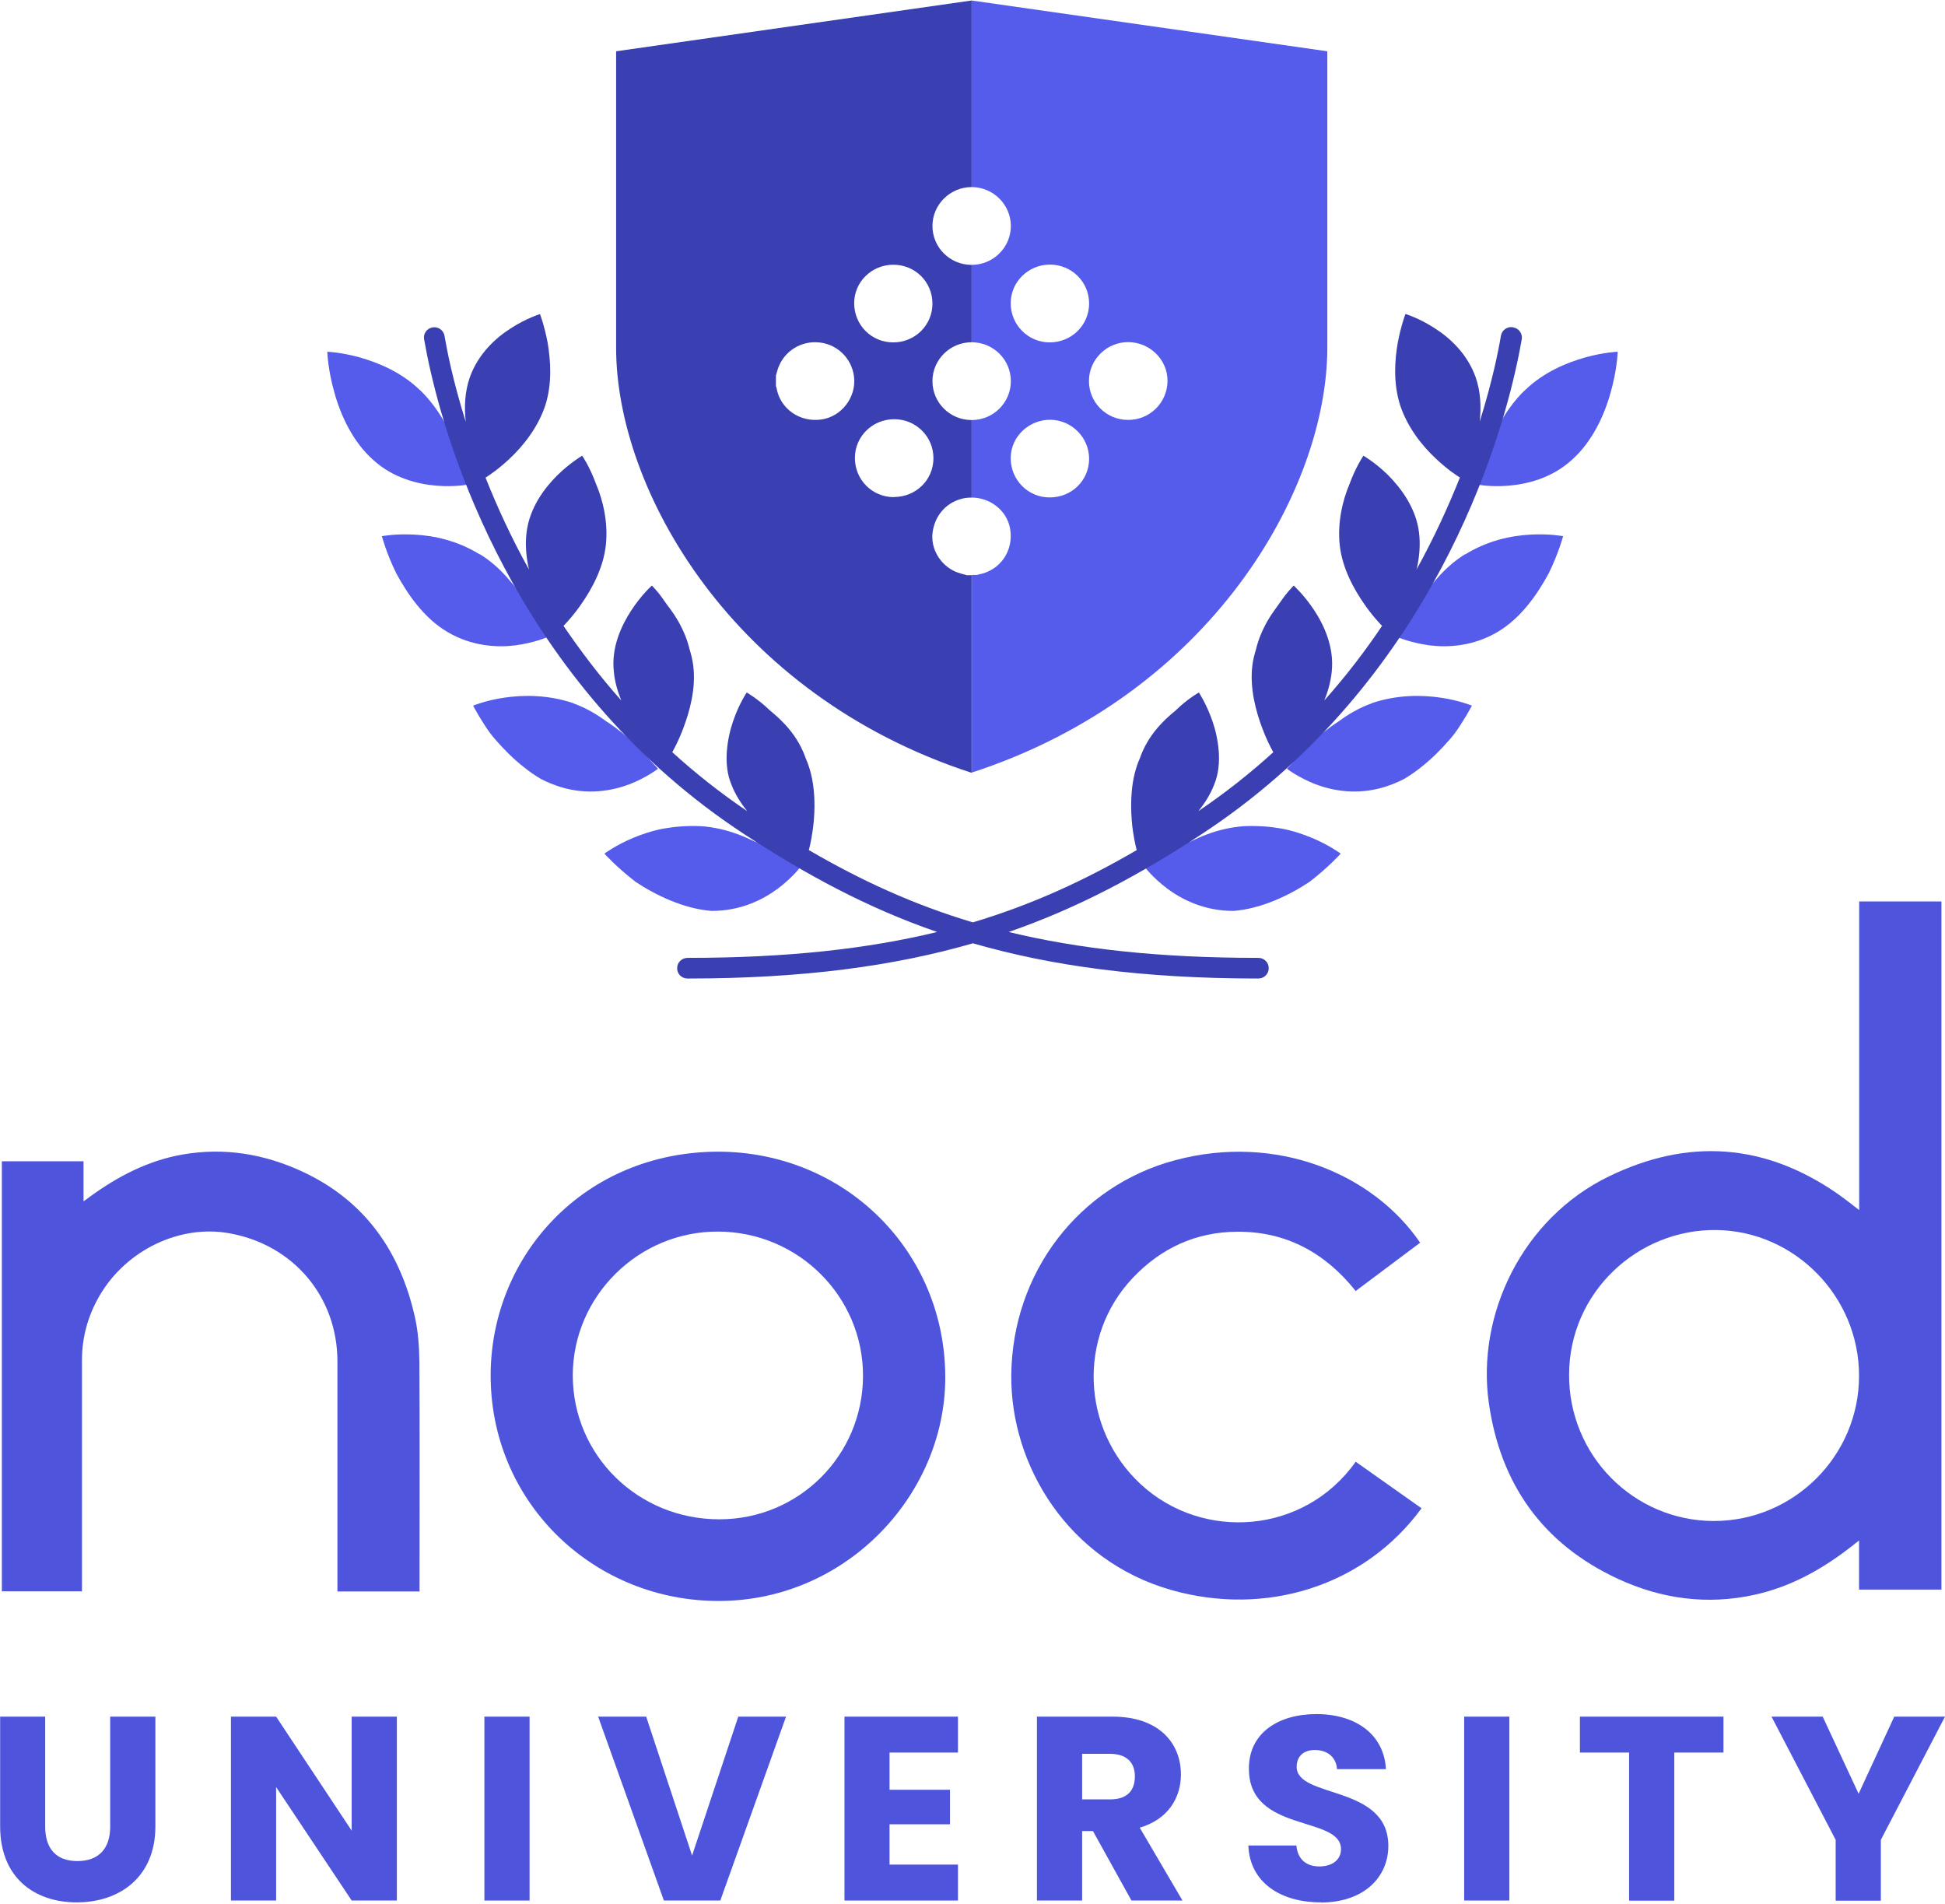
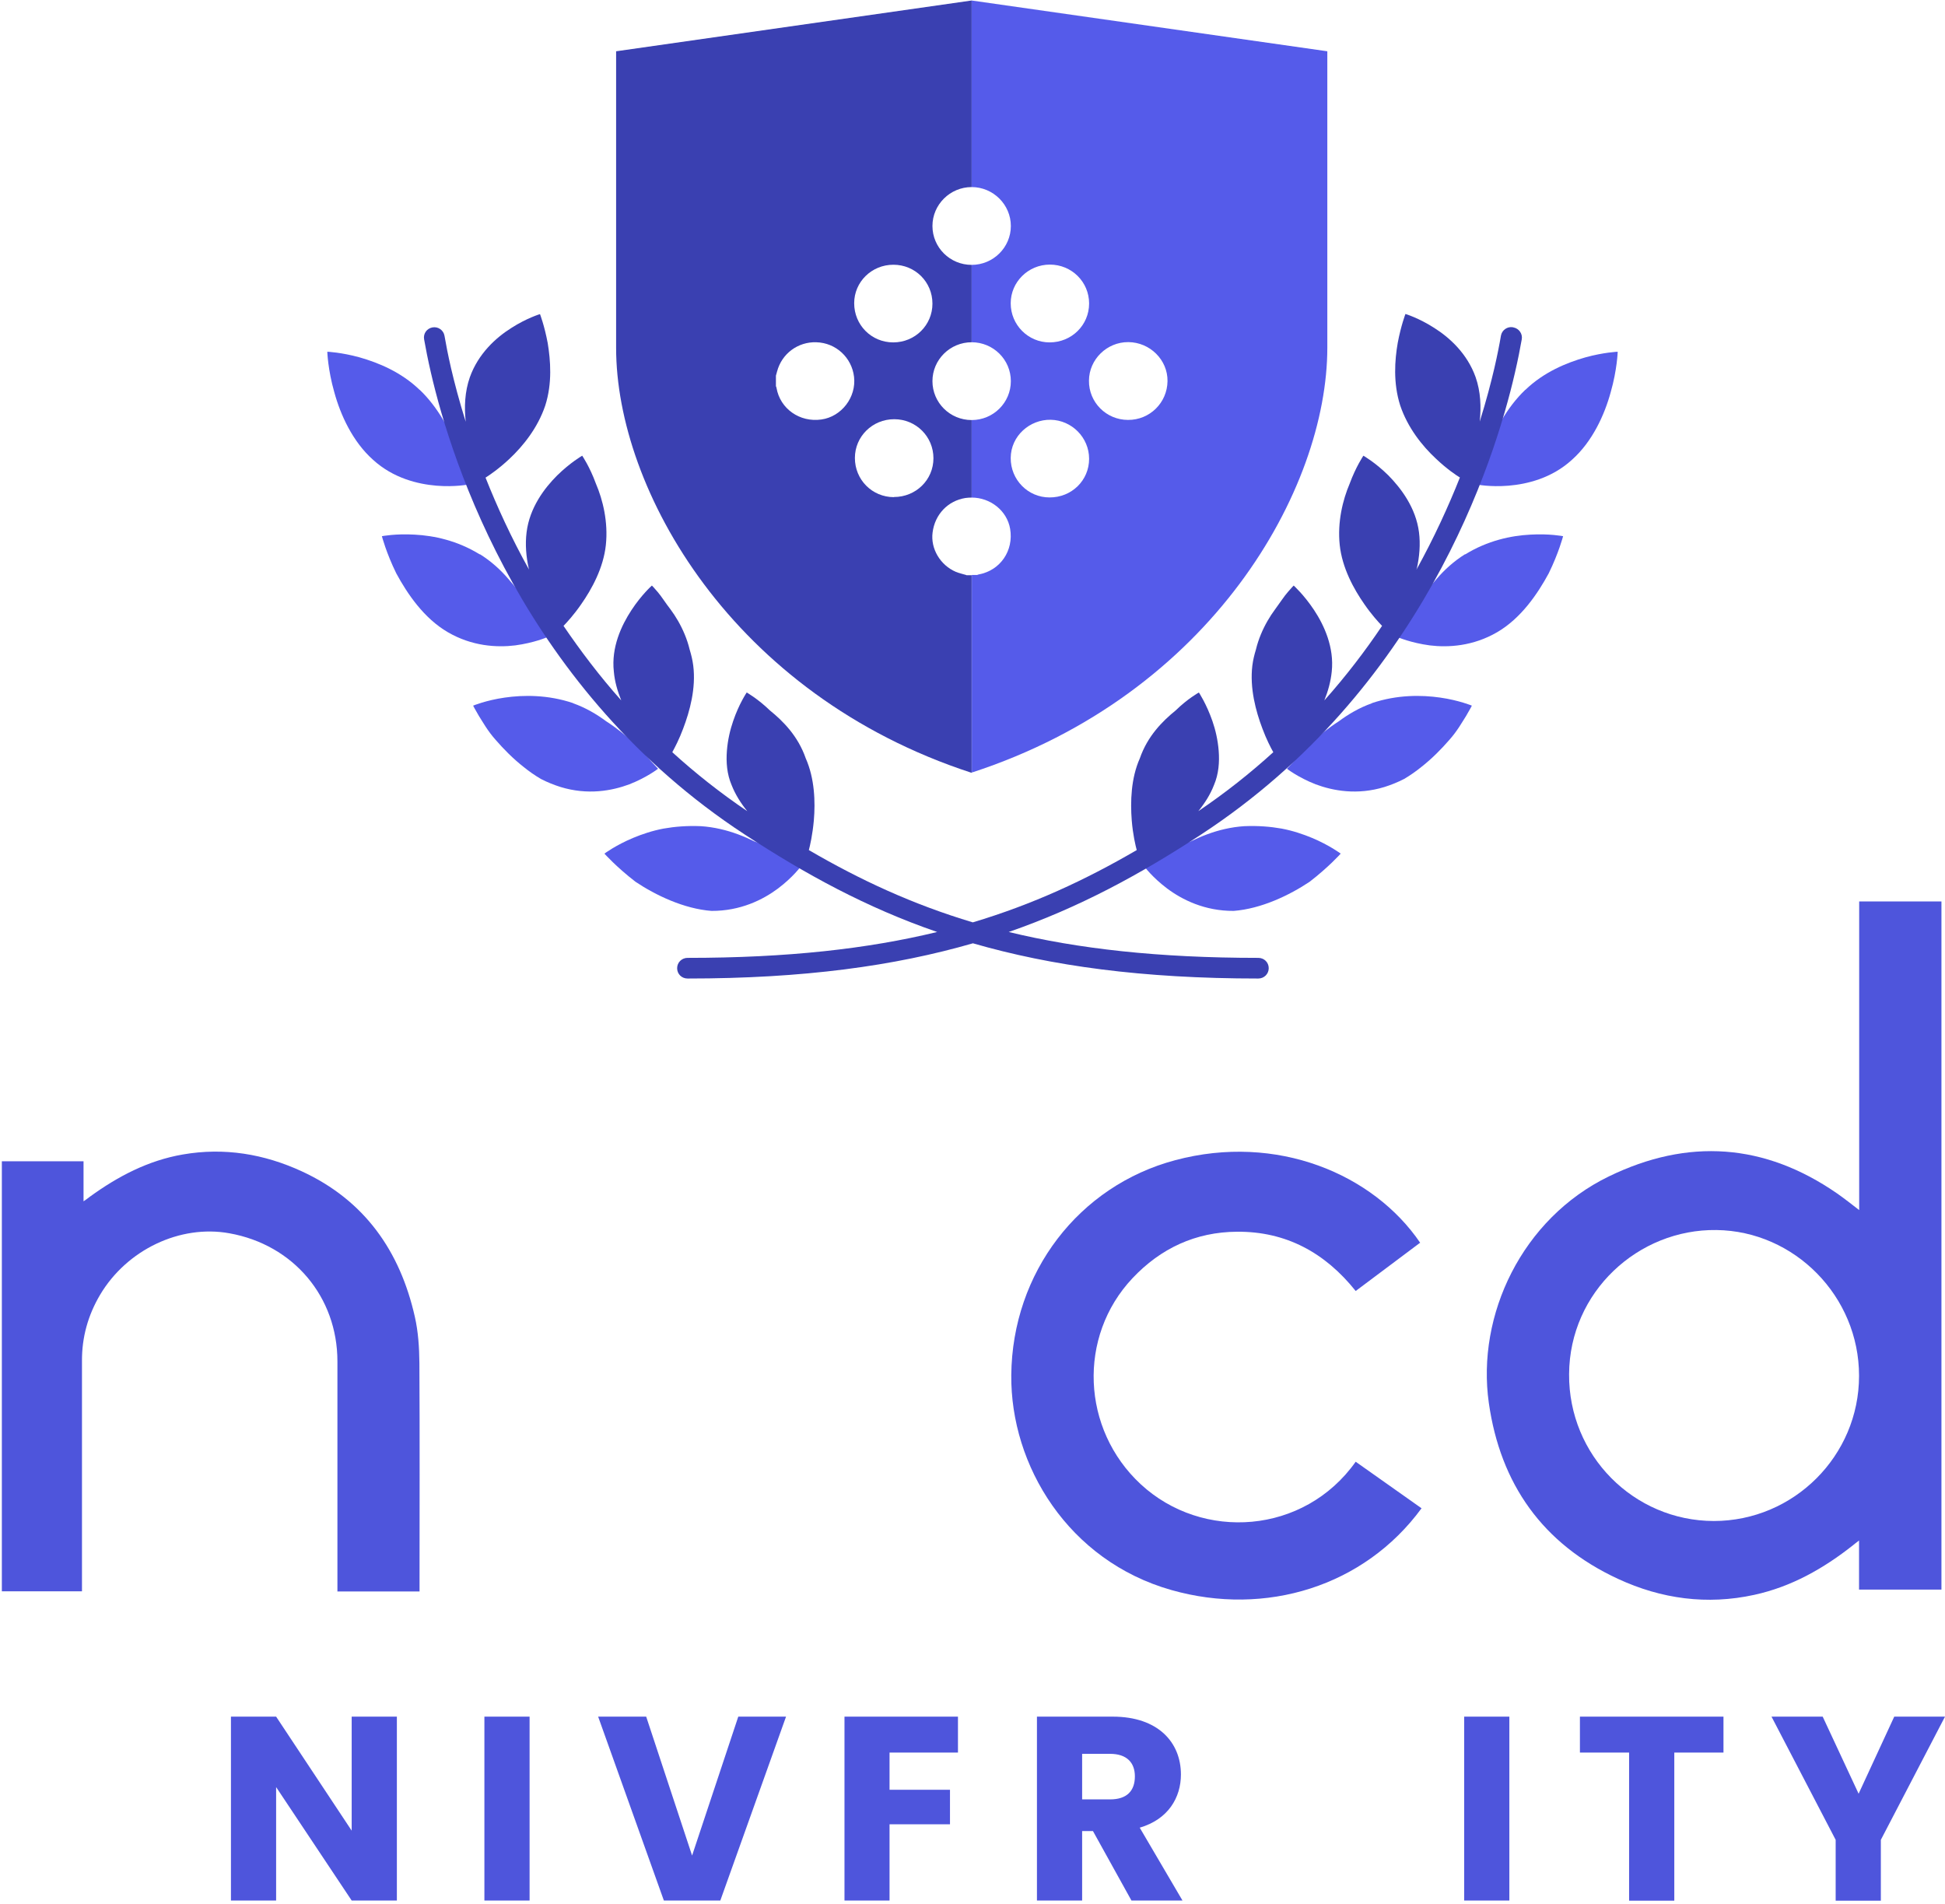
<svg xmlns="http://www.w3.org/2000/svg" width="234" height="229" viewBox="0 0 234 229" fill="none">
-   <path d="M0 206.501H5.437V219.74C5.437 222.36 6.74 223.875 9.313 223.875C11.885 223.875 13.257 222.36 13.257 219.74V206.501H18.694V219.706C18.694 225.815 14.372 228.844 9.227 228.844C4.082 228.844 0.017 225.815 0.017 219.706V206.501H0Z" fill="#4E55DC" />
  <path d="M47.747 206.501V228.622H42.31L33.22 214.975V228.622H27.784V206.501H33.22L42.31 220.216V206.501H47.747Z" fill="#4E55DC" />
  <path d="M58.277 206.501H63.713V228.622H58.277V206.501Z" fill="#4E55DC" />
  <path d="M88.821 206.501H94.567L86.66 228.622H79.869L71.962 206.501H77.742L83.264 223.211L88.821 206.501Z" fill="#4E55DC" />
-   <path d="M115.251 210.823H107.019V215.298H114.291V219.45H107.019V224.3H115.251V228.622H101.599V206.501H115.251V210.823Z" fill="#4E55DC" />
+   <path d="M115.251 210.823H107.019V215.298H114.291V219.45H107.019V224.3V228.622H101.599V206.501H115.251V210.823Z" fill="#4E55DC" />
  <path d="M133.877 206.501C139.348 206.501 142.075 209.615 142.075 213.46C142.075 216.234 140.549 218.854 137.119 219.858L142.264 228.622H136.124L131.493 220.267H130.19V228.622H124.753V206.501H133.877ZM133.551 210.976H130.19V216.455H133.551C135.592 216.455 136.536 215.417 136.536 213.681C136.536 212.048 135.575 210.976 133.551 210.976Z" fill="#4E55DC" />
-   <path d="M158.899 228.843C154.097 228.843 150.358 226.477 150.187 222.002H155.966C156.121 223.704 157.201 224.52 158.728 224.52C160.254 224.52 161.334 223.738 161.334 222.444C161.334 218.344 150.187 220.556 150.255 212.711C150.255 208.525 153.72 206.194 158.385 206.194C163.05 206.194 166.514 208.593 166.737 212.813H160.854C160.751 211.401 159.739 210.55 158.282 210.516C156.978 210.482 156.001 211.146 156.001 212.541C156.001 216.387 167.028 214.651 167.028 222.053C167.028 225.78 164.113 228.86 158.899 228.86V228.843Z" fill="#4E55DC" />
  <path d="M176.152 206.501H181.588V228.622H176.152V206.501Z" fill="#4E55DC" />
  <path d="M190.095 206.501H207.349V210.823H201.432V228.639H195.995V210.823H190.078V206.501H190.095Z" fill="#4E55DC" />
  <path d="M213.128 206.501H219.285L223.607 215.774L227.894 206.501H234L226.282 221.322V228.639H220.846V221.322L213.128 206.501Z" fill="#4E55DC" />
  <path d="M233.555 191.22H223.659V185.315C223.333 185.571 223.128 185.707 222.939 185.877C219.389 188.684 215.513 190.88 211.054 191.85C205.377 193.092 199.872 192.343 194.658 189.927C185.585 185.724 180.509 178.509 179.12 168.776C177.61 158.191 183.116 146.586 193.56 141.515C203.079 136.887 212.289 137.517 221.035 143.574C221.91 144.187 222.75 144.851 223.676 145.565V108.436H233.572V191.237L233.555 191.22ZM223.659 165.491C223.659 155.928 215.89 148.084 206.509 147.965C197.093 147.829 188.827 155.401 188.775 165.304C188.707 175.072 196.544 182.95 206.183 182.967C215.804 182.967 223.659 175.123 223.659 165.508V165.491Z" fill="#4E55DC" />
-   <path d="M86.352 138.538C101.668 138.538 113.759 150.534 113.724 165.764C113.69 179.989 101.53 192.888 85.906 192.581C71.037 192.309 58.895 180.449 59.032 165.219C59.152 151.011 70.265 138.606 86.352 138.538ZM86.541 182.763C96.128 182.763 103.811 175.072 103.829 165.491C103.829 155.962 96.042 148.186 86.404 148.152C76.834 148.101 68.927 155.911 68.91 165.44C68.91 175.055 76.731 182.763 86.541 182.763Z" fill="#4E55DC" />
  <path d="M40.595 191.424V190.59C40.595 181.657 40.595 172.706 40.595 163.773C40.595 156.013 35.313 149.734 27.595 148.356C21.661 147.284 15.264 150.33 12.04 155.758C10.582 158.226 9.845 160.88 9.862 163.722C9.862 172.689 9.862 181.657 9.862 190.607C9.862 190.863 9.862 191.118 9.862 191.424H0.223V139.695H10.05V144.51C10.393 144.272 10.616 144.119 10.822 143.949C14.201 141.499 17.837 139.593 21.987 138.878C26.978 138.01 31.763 138.81 36.308 140.903C43.871 144.391 48.124 150.5 49.908 158.396C50.319 160.199 50.44 162.105 50.457 163.977C50.508 172.86 50.474 181.725 50.474 190.607V191.441H40.578L40.595 191.424Z" fill="#4E55DC" />
  <path d="M170.87 149.479C168.263 151.436 165.69 153.359 163.101 155.299C159.43 150.704 154.731 148.118 148.814 148.169C143.841 148.203 139.639 150.16 136.243 153.767C129.64 160.778 130.103 171.924 137.238 178.543C144.664 185.418 156.892 184.601 163.101 175.837C165.742 177.709 168.383 179.564 171.024 181.436C164.13 190.846 152.262 194.487 140.925 191.271C128.525 187.749 121.562 176.297 121.665 165.407C121.785 153.087 129.795 142.639 141.405 139.559C153.599 136.309 165.227 141.209 170.87 149.513V149.479Z" fill="#4E55DC" />
  <path d="M116.897 0.06V22.504C119.487 22.504 121.614 24.614 121.614 27.184C121.614 29.77 119.487 31.863 116.897 31.863V41.171C119.504 41.171 121.614 43.264 121.614 45.85C121.614 48.437 119.504 50.53 116.897 50.53V59.855C119.144 59.855 121.151 61.42 121.528 63.615C121.974 66.236 120.345 68.618 117.772 69.095C117.703 69.095 117.635 69.146 117.566 69.163H116.914V92.934C145.779 83.541 159.688 58.834 159.688 41.818V6.169L116.897 0.06ZM121.597 36.474C121.597 33.922 123.706 31.829 126.313 31.829C128.92 31.829 131.029 33.905 131.029 36.508C131.029 39.112 128.92 41.188 126.279 41.188C123.689 41.188 121.597 39.078 121.597 36.492V36.474ZM126.261 59.838C123.672 59.838 121.579 57.711 121.597 55.09C121.614 52.419 123.912 50.445 126.416 50.496C128.937 50.547 131.029 52.623 131.029 55.192C131.029 57.796 128.92 59.855 126.261 59.838ZM135.711 50.513C133.087 50.513 130.978 48.386 131.012 45.782C131.029 43.23 133.173 41.137 135.746 41.154C138.353 41.171 140.496 43.298 140.462 45.85C140.428 48.454 138.318 50.53 135.711 50.513Z" fill="#555BEA" />
  <path d="M116.262 69.18C115.834 69.043 115.405 68.958 114.993 68.788C113.124 67.989 111.941 65.998 112.198 64.058C112.472 61.88 114.033 60.246 116.142 59.906C116.4 59.872 116.657 59.855 116.897 59.855V50.53C114.29 50.53 112.181 48.437 112.181 45.85C112.181 43.264 114.307 41.171 116.897 41.171V31.863C114.29 31.863 112.181 29.77 112.181 27.184C112.181 24.614 114.307 22.504 116.897 22.504V0.06L74.124 6.169V41.852C74.124 58.851 88.033 83.575 116.897 92.968V69.197H116.262V69.18ZM107.481 31.846C110.105 31.846 112.181 33.922 112.181 36.526C112.181 39.112 110.088 41.188 107.464 41.188C104.84 41.188 102.765 39.095 102.765 36.474C102.765 33.905 104.875 31.846 107.481 31.846ZM98.82 50.462C96.214 50.836 93.847 49.169 93.418 46.65C93.418 46.582 93.384 46.531 93.35 46.463V45.187C93.401 45.017 93.435 44.863 93.487 44.693C94.053 42.532 96.008 41.103 98.203 41.171C100.587 41.239 102.474 43.026 102.748 45.323C103.039 47.79 101.239 50.121 98.82 50.462ZM107.55 59.804C104.926 59.804 102.851 57.711 102.851 55.09C102.851 52.504 104.96 50.428 107.584 50.428C110.208 50.428 112.301 52.521 112.301 55.124C112.301 57.728 110.191 59.787 107.55 59.787V59.804Z" fill="#3A40B1" />
  <path d="M84.311 99.383C85.906 99.486 87.433 99.86 88.805 100.37C89.49 100.626 90.142 100.915 90.777 101.221C91.428 101.459 92.046 101.732 92.612 102.004C94.876 103.076 96.368 104.199 96.368 104.199C96.368 104.199 95.407 105.526 93.59 106.888C91.789 108.232 89.079 109.593 85.597 109.576C82.27 109.321 78.874 107.687 76.456 106.071C74.158 104.301 72.717 102.685 72.717 102.685C72.717 102.685 74.055 101.681 76.165 100.796C77.228 100.353 78.48 99.928 79.835 99.673C81.19 99.434 82.665 99.315 84.294 99.383H84.311Z" fill="#555BEA" />
  <path d="M68.944 84.596C70.436 85.124 71.774 85.906 72.941 86.774C74.192 87.574 75.29 88.476 76.199 89.327C77.108 90.177 77.828 90.977 78.326 91.573C78.823 92.117 79.166 92.475 79.166 92.475C79.166 92.475 77.846 93.513 75.719 94.347C73.626 95.129 70.711 95.674 67.435 94.67C66.629 94.415 65.823 94.091 65.068 93.7C64.348 93.275 63.662 92.798 63.01 92.27C61.707 91.249 60.575 90.092 59.632 89.003C58.671 87.931 58.088 86.859 57.608 86.111C57.162 85.362 56.922 84.885 56.922 84.885C56.922 84.885 58.465 84.239 60.729 83.915C62.976 83.592 65.909 83.558 68.944 84.579V84.596Z" fill="#555BEA" />
  <path d="M57.727 66.661C59.065 67.495 60.214 68.533 61.157 69.639C62.117 70.745 63.026 71.851 63.678 72.889C64.364 73.927 64.861 74.88 65.204 75.578C65.582 76.241 65.787 76.667 65.787 76.667C65.787 76.667 64.261 77.33 61.98 77.637C59.751 77.909 56.783 77.739 53.885 76.054C50.987 74.37 48.997 71.409 47.677 68.975C46.459 66.491 45.944 64.5 45.944 64.5C45.944 64.5 47.591 64.177 49.889 64.313C52.204 64.432 55.034 65.028 57.727 66.695V66.661Z" fill="#555BEA" />
  <path d="M50.491 46.888C52.755 49.049 54.178 51.857 55.07 54.171C56.013 56.451 56.39 58.272 56.39 58.272C56.39 58.272 54.761 58.612 52.514 58.425C50.268 58.238 47.301 57.523 44.882 55.311C42.413 53.116 40.955 49.883 40.218 47.177C39.446 44.489 39.377 42.311 39.377 42.311C39.377 42.311 41.058 42.379 43.27 42.991C45.483 43.621 48.261 44.744 50.491 46.905V46.888Z" fill="#555BEA" />
  <path d="M149.704 99.383C148.109 99.486 146.583 99.86 145.211 100.37C144.525 100.626 143.873 100.915 143.239 101.221C142.587 101.459 141.97 101.732 141.404 102.004C139.14 103.076 137.648 104.199 137.648 104.199C137.648 104.199 138.608 105.526 140.426 106.888C142.227 108.232 144.937 109.593 148.418 109.576C151.745 109.321 155.141 107.687 157.559 106.071C159.857 104.301 161.298 102.685 161.298 102.685C161.298 102.685 159.96 101.681 157.851 100.796C156.788 100.353 155.536 99.928 154.181 99.673C152.826 99.434 151.351 99.315 149.722 99.383H149.704Z" fill="#555BEA" />
  <path d="M165.055 84.596C163.563 85.124 162.225 85.906 161.059 86.774C159.807 87.574 158.709 88.476 157.8 89.327C156.891 90.177 156.171 90.977 155.674 91.573C155.176 92.117 154.833 92.475 154.833 92.475C154.833 92.475 156.154 93.513 158.281 94.347C160.373 95.129 163.289 95.674 166.564 94.67C167.37 94.415 168.176 94.091 168.931 93.7C169.651 93.275 170.337 92.798 170.989 92.27C172.293 91.249 173.424 90.092 174.368 89.003C175.328 87.931 175.911 86.859 176.392 86.111C176.837 85.362 177.078 84.885 177.078 84.885C177.078 84.885 175.534 84.239 173.27 83.915C171.023 83.592 168.091 83.558 165.055 84.579V84.596Z" fill="#555BEA" />
  <path d="M176.271 66.661C174.933 67.495 173.784 68.533 172.841 69.639C171.881 70.745 170.972 71.851 170.32 72.889C169.634 73.927 169.137 74.88 168.794 75.578C168.416 76.241 168.211 76.667 168.211 76.667C168.211 76.667 169.737 77.33 172.018 77.637C174.247 77.909 177.214 77.739 180.113 76.054C183.011 74.37 185.001 71.409 186.321 68.975C187.539 66.491 188.054 64.5 188.054 64.5C188.054 64.5 186.407 64.177 184.109 64.313C181.794 64.432 178.964 65.028 176.271 66.695V66.661Z" fill="#555BEA" />
  <path d="M183.509 46.888C181.245 49.049 179.822 51.857 178.93 54.171C177.987 56.451 177.609 58.272 177.609 58.272C177.609 58.272 179.239 58.612 181.485 58.425C183.732 58.238 186.699 57.523 189.117 55.311C191.587 53.116 193.045 49.883 193.782 47.177C194.554 44.489 194.623 42.311 194.623 42.311C194.623 42.311 192.942 42.379 190.73 42.991C188.517 43.621 185.739 44.744 183.509 46.905V46.888Z" fill="#555BEA" />
  <path d="M182.018 39.367C181.349 39.248 180.697 39.708 180.577 40.371C180.406 41.392 180.149 42.703 179.788 44.268C179.377 46.021 178.811 48.216 178.022 50.717C178.211 48.981 178.142 47.11 177.525 45.357C176.513 42.532 174.403 40.609 172.534 39.435C170.682 38.244 169.087 37.768 169.087 37.768C169.087 37.768 168.555 39.146 168.16 41.239C167.8 43.315 167.594 46.055 168.452 48.76C169.361 51.466 171.11 53.644 172.757 55.175C174.043 56.401 175.209 57.183 175.638 57.439C174.266 60.893 172.551 64.653 170.407 68.533C170.407 68.482 170.441 68.431 170.459 68.38C170.767 66.985 170.905 65.487 170.716 64.024C170.339 61.08 168.555 58.732 167.029 57.183C165.468 55.635 164.027 54.818 164.027 54.818C164.027 54.818 163.118 56.162 162.381 58.17C161.54 60.144 160.889 62.799 161.18 65.555C161.472 68.312 162.861 70.847 164.147 72.685C165.005 73.927 165.828 74.829 166.274 75.289C164.25 78.3 161.952 81.312 159.328 84.256C159.774 83.15 160.1 81.993 160.22 80.785C160.529 77.875 159.311 75.221 158.093 73.383C156.875 71.545 155.641 70.439 155.641 70.439C155.641 70.439 155.366 70.711 154.937 71.222C154.509 71.698 154.011 72.481 153.394 73.315C152.777 74.148 152.176 75.153 151.696 76.31C151.456 76.888 151.25 77.501 151.096 78.147C150.907 78.76 150.753 79.389 150.667 80.07C150.341 82.776 151.079 85.549 151.885 87.659C152.348 88.902 152.862 89.906 153.188 90.484C150.461 92.969 147.46 95.351 144.167 97.58C144.939 96.627 145.608 95.589 146.054 94.432C146.62 93.105 146.722 91.675 146.62 90.331C146.517 89.004 146.225 87.778 145.865 86.74C145.145 84.665 144.236 83.303 144.236 83.303C144.236 83.303 142.898 84.035 141.44 85.464C139.862 86.74 138.061 88.544 137.135 91.216C136.055 93.632 135.986 96.457 136.158 98.686C136.295 100.405 136.621 101.749 136.758 102.259C130.567 105.867 124.255 108.794 117.035 110.955C109.815 108.794 103.503 105.867 97.312 102.259C97.449 101.749 97.758 100.405 97.912 98.686C98.101 96.474 98.015 93.649 96.935 91.216C96.009 88.544 94.208 86.74 92.63 85.464C91.172 84.052 89.835 83.303 89.835 83.303C89.835 83.303 88.908 84.665 88.205 86.74C87.845 87.778 87.553 89.004 87.451 90.331C87.348 91.675 87.451 93.105 88.016 94.432C88.462 95.572 89.131 96.627 89.903 97.58C86.61 95.351 83.609 92.969 80.882 90.484C81.208 89.888 81.722 88.902 82.185 87.659C82.991 85.549 83.746 82.776 83.403 80.07C83.317 79.389 83.163 78.76 82.974 78.147C82.82 77.501 82.614 76.888 82.374 76.31C81.894 75.153 81.293 74.148 80.676 73.315C80.042 72.498 79.561 71.715 79.133 71.222C78.721 70.728 78.429 70.439 78.429 70.439C78.429 70.439 77.195 71.528 75.977 73.383C74.759 75.238 73.524 77.875 73.85 80.785C73.953 81.993 74.296 83.15 74.742 84.256C72.118 81.312 69.837 78.284 67.796 75.289C68.242 74.829 69.065 73.927 69.923 72.685C71.209 70.847 72.598 68.312 72.89 65.555C73.181 62.799 72.53 60.127 71.689 58.17C70.952 56.145 70.043 54.818 70.043 54.818C70.043 54.818 68.619 55.635 67.041 57.183C65.498 58.715 63.714 61.08 63.354 64.024C63.166 65.487 63.303 66.985 63.611 68.38C63.611 68.431 63.646 68.499 63.663 68.55C61.502 64.671 59.787 60.91 58.415 57.456C58.844 57.183 59.993 56.418 61.296 55.192C62.925 53.661 64.692 51.483 65.601 48.777C66.458 46.089 66.236 43.349 65.892 41.256C65.498 39.163 64.966 37.785 64.966 37.785C64.966 37.785 63.371 38.261 61.519 39.452C59.65 40.627 57.54 42.549 56.528 45.374C55.911 47.127 55.842 48.998 56.031 50.734C55.242 48.233 54.676 46.038 54.264 44.285C53.904 42.719 53.647 41.392 53.476 40.388C53.355 39.708 52.704 39.265 52.035 39.384C51.349 39.504 50.903 40.133 51.023 40.814C51.212 41.869 51.469 43.23 51.846 44.847C54.367 55.754 63.08 83.014 89.577 100.371C96.935 105.186 104.258 109.185 112.747 112.112C104.395 114.137 94.757 115.226 82.717 115.226C82.031 115.226 81.465 115.77 81.465 116.468C81.465 117.166 82.014 117.71 82.717 117.71C96.695 117.71 107.637 116.196 117.052 113.473C126.468 116.196 137.41 117.71 151.387 117.71C152.073 117.71 152.639 117.166 152.639 116.468C152.639 115.77 152.09 115.226 151.387 115.226C139.348 115.226 129.709 114.137 121.357 112.112C129.846 109.168 137.17 105.186 144.527 100.371C171.025 83.014 179.754 55.754 182.258 44.847C182.635 43.23 182.893 41.869 183.081 40.814C183.201 40.15 182.738 39.504 182.069 39.384L182.018 39.367Z" fill="#3A40B1" />
</svg>